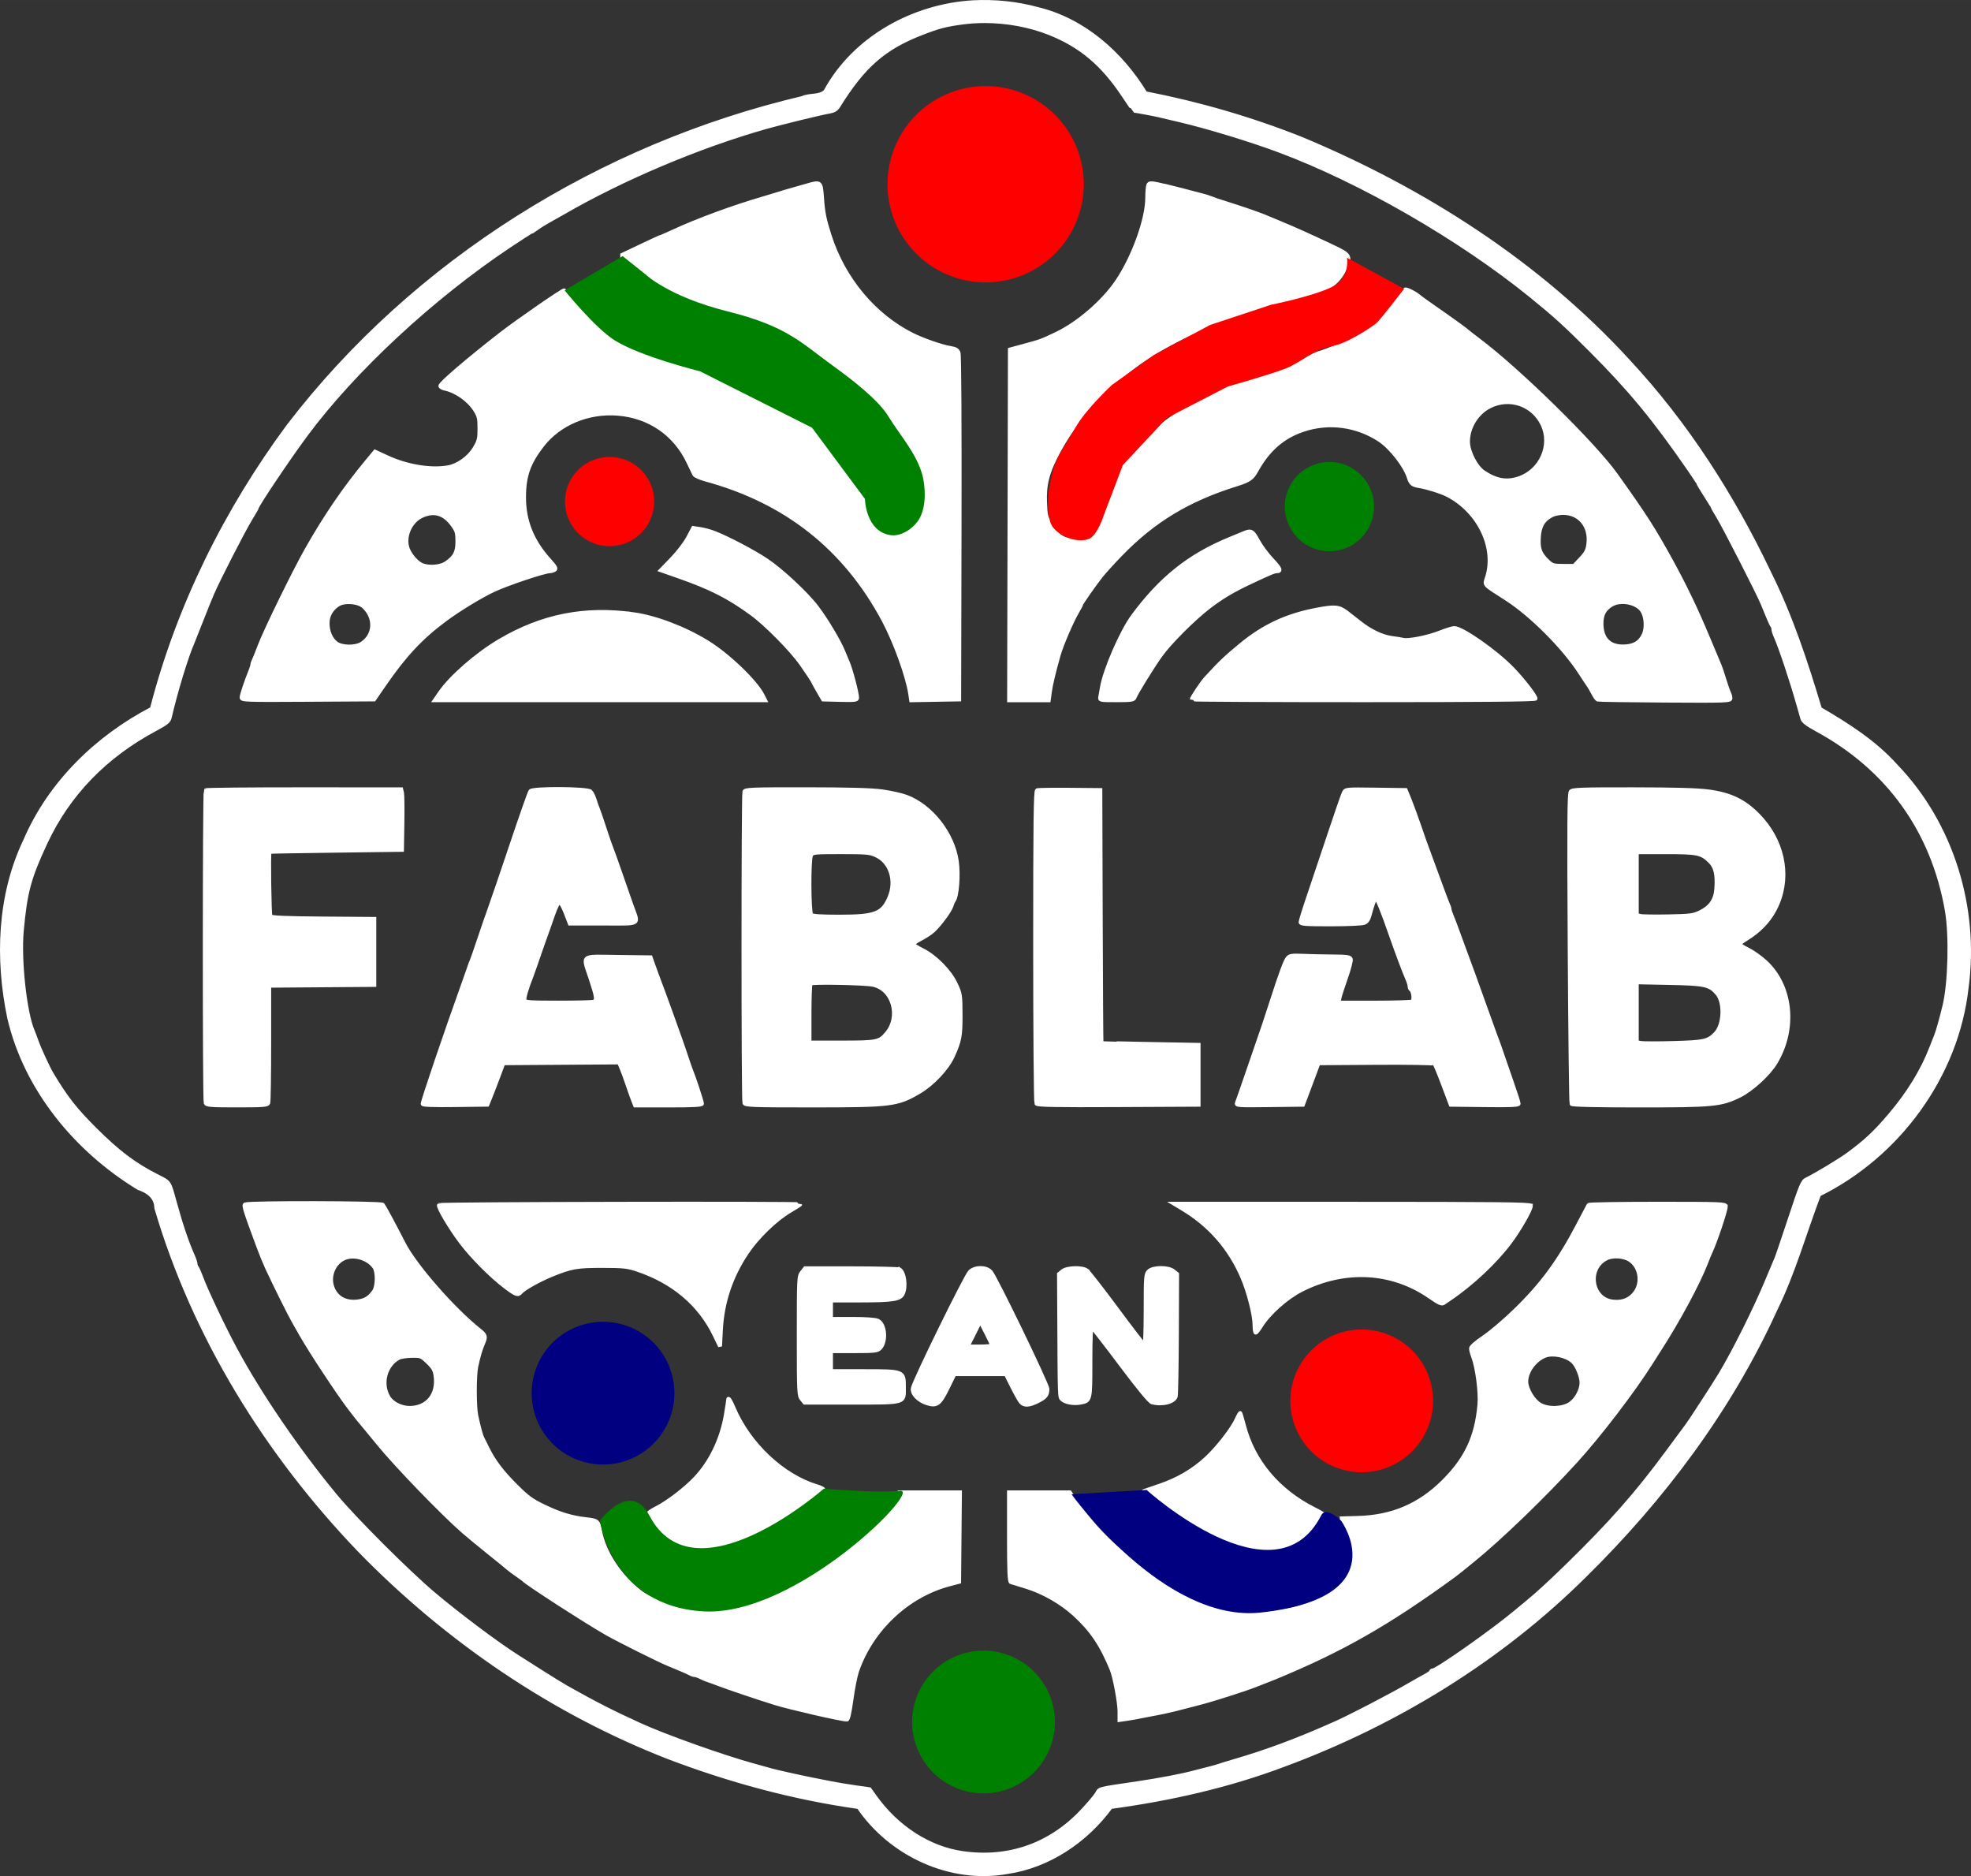
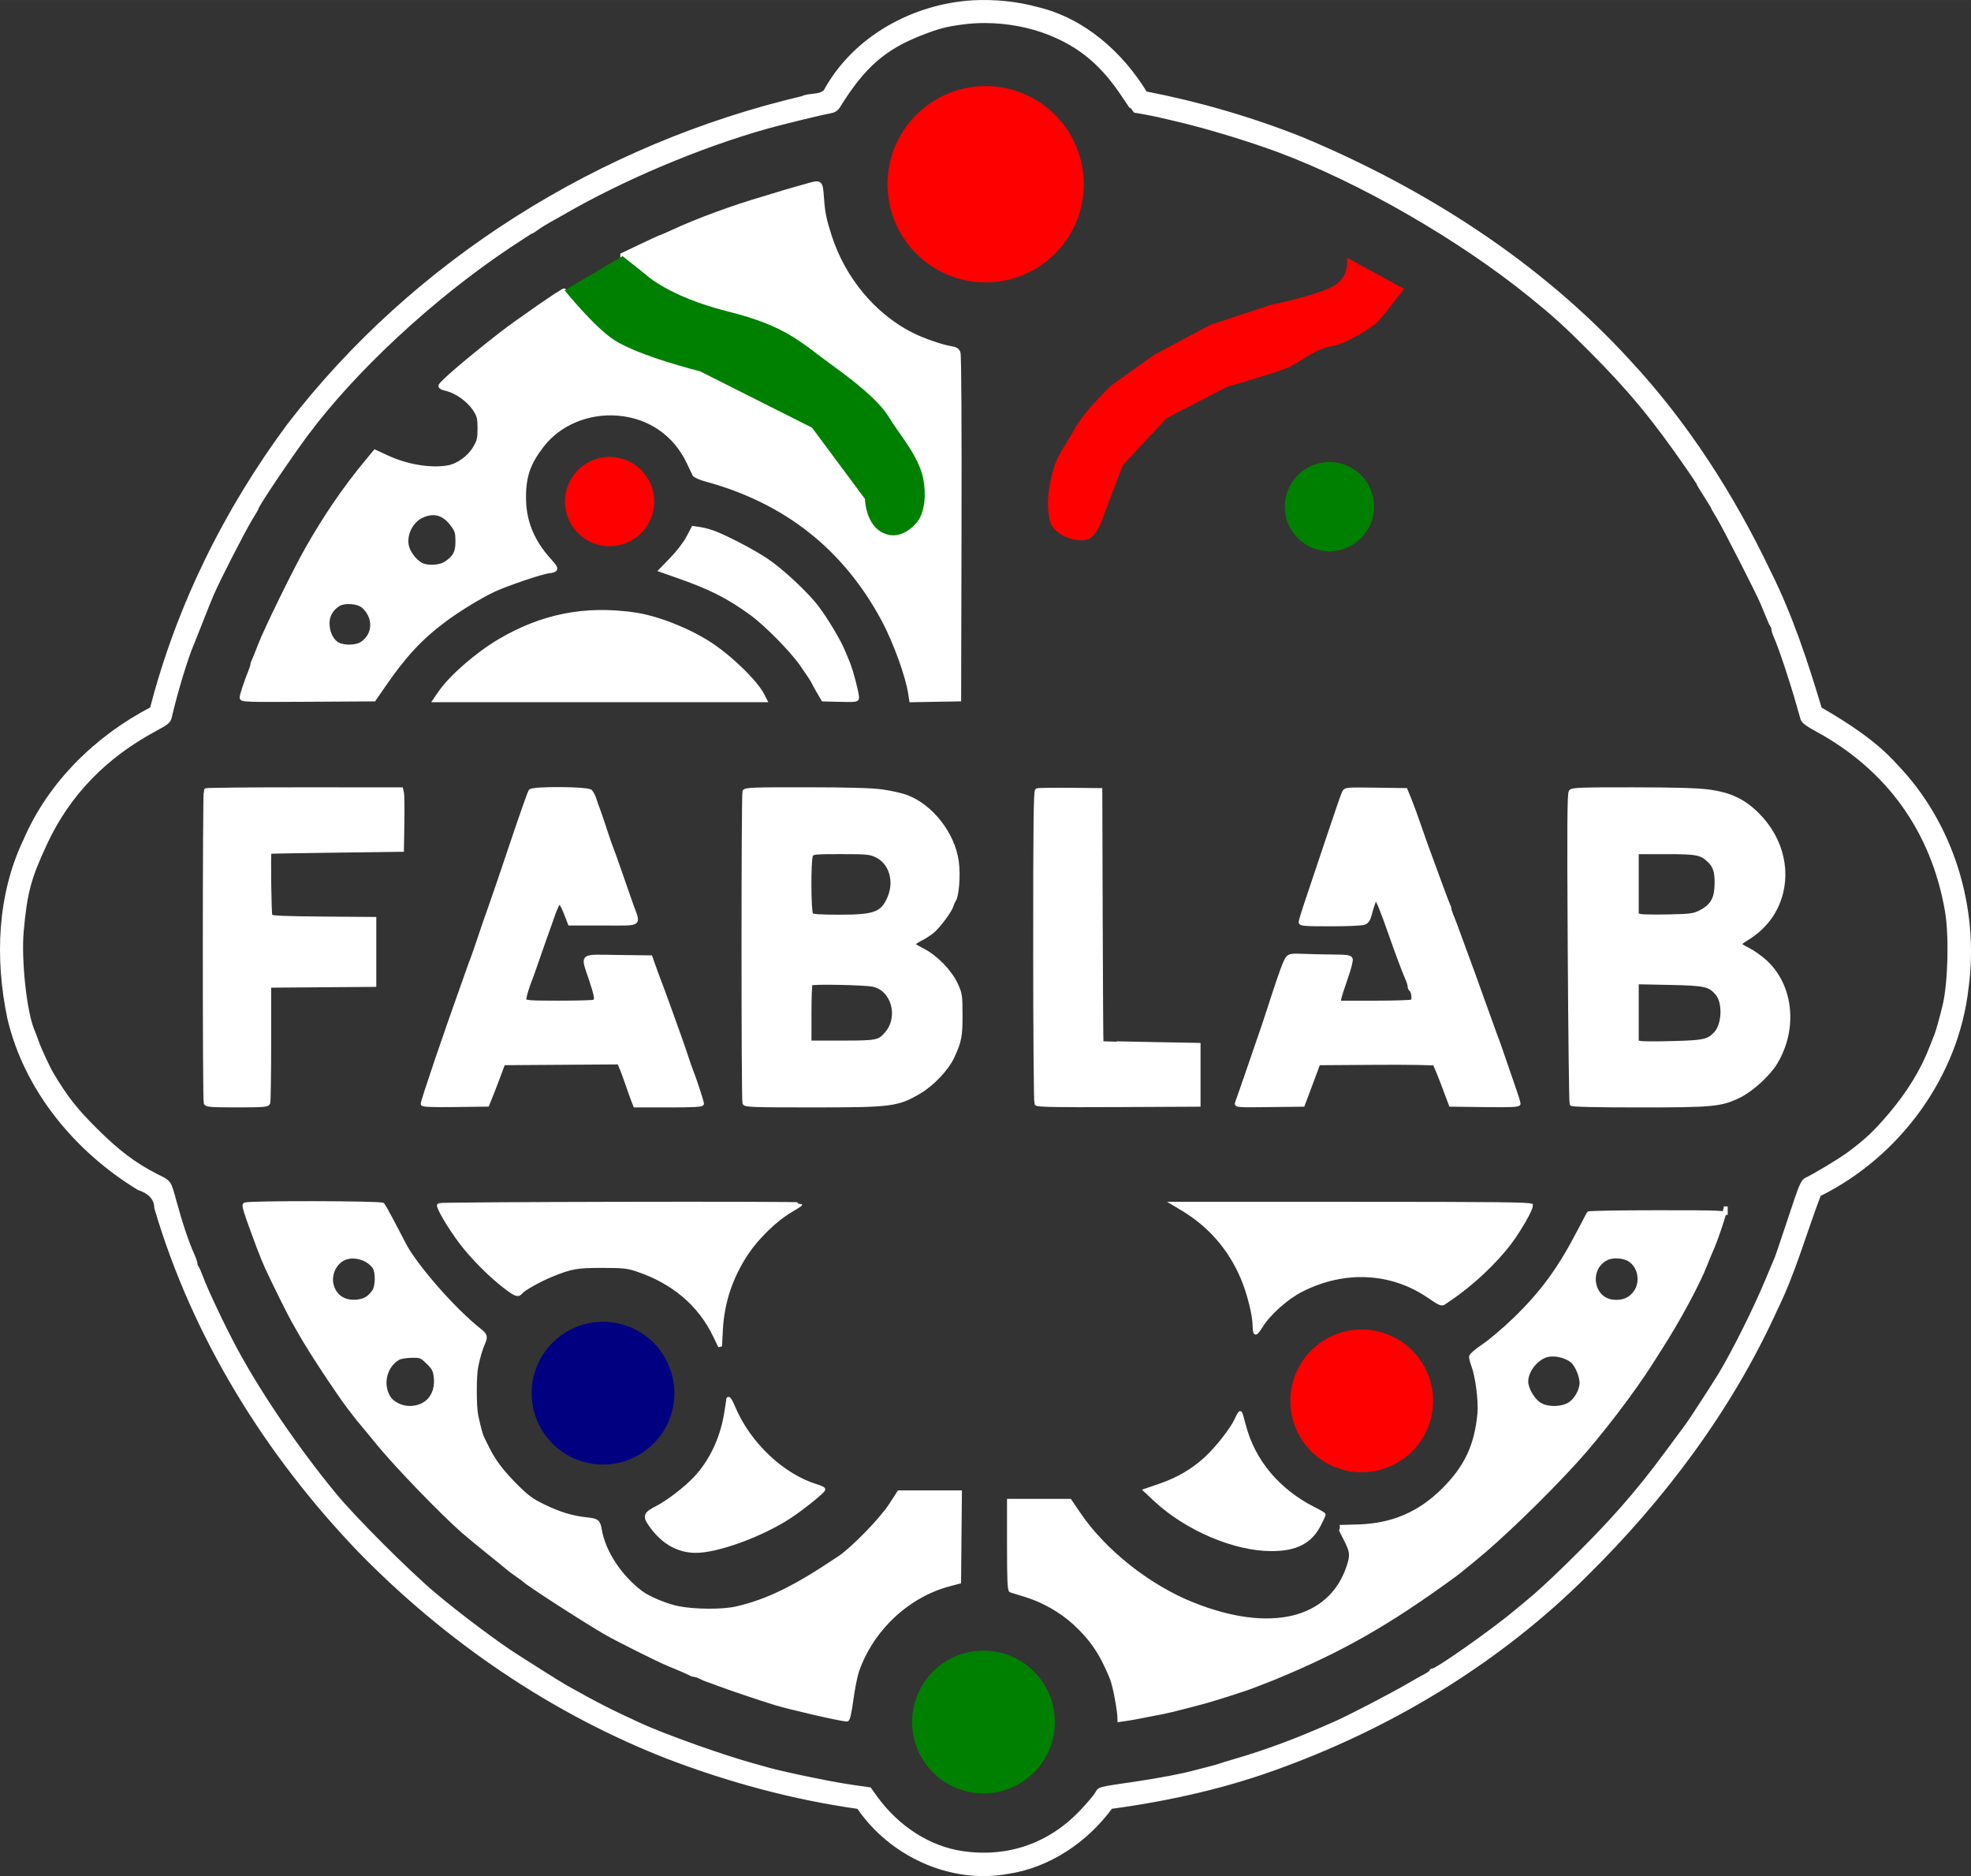
<svg xmlns="http://www.w3.org/2000/svg" xmlns:ns1="http://sodipodi.sourceforge.net/DTD/sodipodi-0.dtd" xmlns:ns2="http://www.inkscape.org/namespaces/inkscape" width="90mm" height="85.649mm" viewBox="-765.185 -181.56 90 85.648" version="1.1" id="svg36" ns1:docname="BORDADO.svg" ns2:version="1.4 (86a8ad7, 2024-10-11)" ns2:export-filename="D:\BORDADO.pes" ns2:export-xdpi="96" ns2:export-ydpi="96">
  <rect x="-765.185" y="-181.56" width="90" height="85.648" fill="#333333" stroke="none" />
  <defs id="defs36" />
  <ns1:namedview id="namedview36" pagecolor="#000000" bordercolor="#000000" borderopacity="0.25" ns2:showpageshadow="2" ns2:pageopacity="0.0" ns2:pagecheckerboard="0" ns2:deskcolor="#d1d1d1" ns2:document-units="mm" ns2:zoom="1.089784" ns2:cx="124.33657" ns2:cy="131.67747" ns2:window-width="1920" ns2:window-height="1051" ns2:window-x="-9" ns2:window-y="-9" ns2:window-maximized="1" ns2:current-layer="layer4" />
  <g ns2:groupmode="layer" id="layer2" ns2:label="BLANCO" transform="translate(-17.052,-16.176)">
    <path id="path1" style="fill:#ffffff;stroke:#ffffff;stroke-width:0.179;stroke-dasharray:none;stroke-opacity:0.996" d="M -703.703 -165.282 C -706.424 -165.12 -709.112 -163.654 -710.436 -161.222 C -710.684 -160.946 -711.163 -161.07 -711.493 -160.909 C -720.69 -158.744 -729.189 -153.461 -734.956 -145.947 C -737.817 -142.083 -739.997 -137.69 -741.198 -133.028 C -743.703 -131.722 -745.842 -129.648 -746.971 -127.033 C -748.178 -124.521 -748.275 -121.614 -747.713 -118.922 C -746.952 -115.645 -744.641 -112.871 -741.803 -111.144 C -741.371 -111.001 -741.003 -110.733 -740.996 -110.236 C -739.262 -104.351 -735.933 -98.996 -731.696 -94.586 C -727.725 -90.519 -722.924 -87.233 -717.621 -85.167 C -714.816 -84.098 -711.901 -83.307 -708.928 -82.889 C -707.462 -80.729 -704.737 -79.456 -702.141 -79.921 C -700.241 -80.199 -698.536 -81.357 -697.412 -82.892 C -694.705 -83.258 -692.029 -83.86 -689.47 -84.828 C -684.37 -86.721 -679.616 -89.631 -675.75 -93.476 C -672.199 -96.973 -669.143 -101.037 -667.073 -105.586 C -666.239 -107.276 -665.738 -109.096 -665.071 -110.852 C -661.452 -112.638 -658.781 -116.267 -658.332 -120.299 C -657.841 -123.93 -659.009 -127.765 -661.561 -130.416 C -662.536 -131.504 -663.782 -132.296 -665.031 -133.022 C -665.661 -135.127 -666.36 -137.258 -667.35 -139.241 C -669.013 -142.732 -671.119 -146.026 -673.756 -148.865 C -677.862 -153.36 -683.111 -156.712 -688.705 -159.046 C -691.008 -159.962 -693.399 -160.654 -695.832 -161.127 C -696.941 -162.941 -698.647 -164.463 -700.75 -164.971 C -701.71 -165.234 -702.71 -165.333 -703.703 -165.282 z M -703.17 -164.422 C -702.156 -164.422 -701.107 -164.23 -700.207 -163.87 C -698.78 -163.299 -697.788 -162.465 -696.837 -161.037 C -696.579 -160.649 -696.36 -160.331 -696.352 -160.331 C -696.291 -160.331 -695.451 -160.175 -695.226 -160.122 C -695.072 -160.086 -694.662 -159.989 -694.315 -159.908 C -692.993 -159.597 -691.077 -159.015 -689.741 -158.518 C -686.009 -157.129 -681.473 -154.517 -678.232 -151.89 C -677.13 -150.997 -676.656 -150.567 -675.494 -149.403 C -673.694 -147.599 -672.604 -146.281 -671.016 -143.983 C -670.782 -143.644 -670.591 -143.353 -670.591 -143.335 C -670.591 -143.317 -670.449 -143.081 -670.276 -142.81 C -670.102 -142.54 -669.96 -142.306 -669.96 -142.291 C -669.96 -142.276 -669.829 -142.048 -669.668 -141.784 C -669.382 -141.314 -667.852 -138.319 -667.651 -137.834 C -667.595 -137.699 -667.481 -137.423 -667.398 -137.22 C -667.315 -137.016 -667.227 -136.83 -667.202 -136.805 C -667.177 -136.78 -667.157 -136.715 -667.157 -136.659 C -667.157 -136.604 -667.112 -136.459 -667.057 -136.338 C -666.829 -135.83 -666.327 -134.324 -666.002 -133.174 C -665.937 -132.943 -665.86 -132.674 -665.832 -132.578 C -665.794 -132.451 -665.61 -132.311 -665.161 -132.067 C -661.912 -130.301 -659.871 -127.46 -659.236 -123.818 C -659.038 -122.684 -659.093 -120.501 -659.345 -119.46 C -659.487 -118.872 -659.655 -118.279 -659.727 -118.106 C -659.759 -118.028 -659.859 -117.776 -659.948 -117.545 C -660.346 -116.512 -660.979 -115.479 -661.821 -114.487 C -662.505 -113.682 -662.904 -113.307 -663.724 -112.698 C -664.097 -112.421 -665.236 -111.734 -665.64 -111.543 C -665.823 -111.456 -665.886 -111.307 -666.395 -109.765 C -666.701 -108.84 -666.979 -108.02 -667.014 -107.943 C -667.049 -107.866 -667.234 -107.425 -667.426 -106.963 C -667.965 -105.659 -668.929 -103.724 -669.575 -102.646 C -669.835 -102.212 -670.981 -100.447 -671.096 -100.305 C -671.127 -100.266 -671.533 -99.718 -671.998 -99.086 C -673.406 -97.176 -674.583 -95.843 -676.583 -93.891 C -677.359 -93.135 -677.946 -92.596 -678.378 -92.245 C -678.473 -92.167 -678.722 -91.96 -678.933 -91.784 C -679.981 -90.908 -682.514 -89.126 -682.711 -89.126 C -682.752 -89.126 -682.786 -89.101 -682.786 -89.072 C -682.786 -89.042 -682.904 -88.955 -683.049 -88.879 C -683.193 -88.803 -683.532 -88.612 -683.802 -88.455 C -684.575 -88.003 -686.466 -87.02 -687.131 -86.724 C -688.883 -85.943 -690.242 -85.435 -691.756 -84.993 C -692.045 -84.909 -692.361 -84.812 -692.457 -84.777 C -692.554 -84.742 -692.758 -84.684 -692.913 -84.648 C -693.067 -84.612 -693.382 -84.531 -693.613 -84.468 C -694.136 -84.325 -695.194 -84.123 -696.207 -83.973 C -698.062 -83.698 -697.904 -83.739 -698.048 -83.496 C -698.121 -83.374 -698.425 -83.014 -698.724 -82.697 C -700.181 -81.151 -702.088 -80.484 -704.186 -80.788 C -705.712 -81.008 -707.167 -81.943 -708.175 -83.347 L -708.429 -83.701 L -709.081 -83.793 C -709.44 -83.844 -709.954 -83.93 -710.224 -83.984 C -710.494 -84.038 -710.872 -84.113 -711.065 -84.151 C -711.672 -84.271 -712.738 -84.51 -712.957 -84.575 C -713.073 -84.609 -713.42 -84.706 -713.728 -84.79 C -715.094 -85.161 -717.783 -86.119 -718.914 -86.637 C -720.231 -87.24 -720.908 -87.585 -722.278 -88.354 C -722.432 -88.44 -722.962 -88.768 -723.456 -89.081 C -723.949 -89.395 -724.428 -89.699 -724.52 -89.757 C -725.404 -90.313 -727.232 -91.684 -728.341 -92.622 C -729.542 -93.639 -731.969 -96.066 -732.835 -97.116 C -734.571 -99.22 -736.288 -101.738 -737.401 -103.809 C -737.947 -104.826 -738.744 -106.51 -738.959 -107.103 C -739.029 -107.295 -739.113 -107.483 -739.145 -107.52 C -739.177 -107.556 -739.203 -107.629 -739.203 -107.681 C -739.203 -107.733 -739.262 -107.908 -739.334 -108.07 C -739.602 -108.675 -739.862 -109.441 -740.145 -110.467 C -740.423 -111.474 -740.365 -111.388 -740.985 -111.703 C -742.001 -112.219 -742.762 -112.795 -743.798 -113.829 C -744.708 -114.737 -745.128 -115.274 -745.772 -116.354 C -745.941 -116.637 -746.333 -117.485 -746.453 -117.825 C -746.521 -118.018 -746.604 -118.239 -746.638 -118.316 C -746.995 -119.129 -747.26 -121.545 -747.139 -122.878 C -746.977 -124.659 -746.806 -125.297 -746.06 -126.898 C -745.02 -129.131 -743.337 -130.871 -741.027 -132.103 C -740.541 -132.362 -740.424 -132.457 -740.385 -132.622 C -740.103 -133.835 -739.619 -135.425 -739.342 -136.047 C -739.308 -136.124 -739.133 -136.566 -738.953 -137.028 C -738.773 -137.491 -738.544 -138.059 -738.444 -138.29 C -738.16 -138.948 -737.014 -141.182 -736.691 -141.708 C -736.531 -141.969 -736.4 -142.196 -736.4 -142.214 C -736.4 -142.325 -734.938 -144.5 -734.162 -145.544 C -731.964 -148.501 -728.414 -151.797 -724.891 -154.152 C -724.362 -154.505 -723.91 -154.795 -723.887 -154.795 C -723.864 -154.795 -723.745 -154.87 -723.622 -154.961 C -723.5 -155.053 -723.242 -155.214 -723.049 -155.319 C -722.856 -155.425 -722.573 -155.585 -722.418 -155.674 C -719.708 -157.243 -716.214 -158.718 -713.167 -159.582 C -712.444 -159.786 -710.631 -160.228 -710.24 -160.294 C -710.059 -160.324 -709.941 -160.397 -709.859 -160.527 C -708.707 -162.386 -707.764 -163.208 -706.018 -163.881 C -705.253 -164.175 -704.95 -164.254 -704.168 -164.358 C -703.844 -164.401 -703.509 -164.422 -703.17 -164.422 z " />
    <path id="path31" style="fill:#ffffff;stroke:#ffffff;stroke-width:0.179;stroke-dasharray:none;stroke-opacity:0.996" d="m -673.394,-119.173 v 1.367 l 0.189,0.036 c 0.104,0.02 0.774,0.021 1.489,9.9e-4 1.399,-0.038 1.584,-0.079 1.922,-0.432 0.378,-0.394 0.42,-1.413 0.076,-1.823 -0.342,-0.406 -0.552,-0.453 -2.187,-0.486 l -1.489,-0.03 z m 0,-5.872 v 1.435 l 0.165,0.041 c 0.091,0.023 0.666,0.031 1.279,0.019 1.002,-0.02 1.148,-0.039 1.449,-0.187 0.479,-0.236 0.701,-0.557 0.738,-1.066 0.048,-0.658 -0.032,-1.006 -0.288,-1.257 -0.39,-0.384 -0.562,-0.42 -2.02,-0.42 h -1.323 z m 3.279,-4.208 c 0.989,0.132 1.613,0.43 2.25,1.073 1.117,1.128 1.467,2.703 0.899,4.047 -0.288,0.682 -0.767,1.216 -1.47,1.64 -0.145,0.087 -0.263,0.184 -0.263,0.215 0,0.031 0.175,0.142 0.389,0.246 0.214,0.105 0.571,0.359 0.795,0.566 1.193,1.104 1.386,3.06 0.454,4.6 -0.32,0.529 -1.095,1.236 -1.653,1.508 -0.835,0.407 -1.185,0.441 -4.568,0.441 -1.977,0 -3.063,-0.025 -3.091,-0.071 -0.024,-0.039 -0.062,-3.239 -0.085,-7.11 -0.034,-5.671 -0.024,-7.061 0.048,-7.148 0.078,-0.094 0.443,-0.108 2.832,-0.106 1.921,0.002 2.958,0.031 3.464,0.099 z m -41.002,8.771 c -0.029,0.029 -0.052,0.646 -0.052,1.372 v 1.32 h 1.475 c 1.615,0 1.717,-0.021 2.053,-0.42 0.649,-0.771 0.284,-2.04 -0.639,-2.219 -0.413,-0.08 -2.766,-0.124 -2.837,-0.053 z m 0.02,-5.863 c -0.107,0.199 -0.096,2.616 0.011,2.724 0.059,0.059 0.443,0.084 1.277,0.084 1.631,0 1.97,-0.128 2.285,-0.861 0.33,-0.767 0.069,-1.622 -0.591,-1.932 -0.292,-0.137 -0.437,-0.151 -1.615,-0.151 -1.208,0 -1.3,0.009 -1.367,0.136 z m 3.256,-2.909 c 0.385,0.052 0.882,0.164 1.103,0.248 1.135,0.43 2.118,1.69 2.295,2.943 0.088,0.621 0.013,1.592 -0.139,1.791 -0.029,0.039 -0.077,0.149 -0.105,0.245 -0.064,0.216 -0.538,0.859 -0.833,1.13 -0.12,0.11 -0.384,0.283 -0.586,0.384 -0.202,0.101 -0.349,0.212 -0.328,0.247 0.022,0.035 0.222,0.156 0.444,0.268 0.578,0.292 1.232,0.961 1.499,1.534 0.209,0.447 0.217,0.504 0.22,1.412 0.003,0.963 -0.041,1.196 -0.36,1.892 -0.259,0.564 -0.918,1.264 -1.529,1.623 -0.999,0.586 -1.26,0.619 -4.903,0.619 -2.704,0 -3.041,-0.012 -3.079,-0.111 -0.056,-0.145 -0.056,-14.071 0,-14.216 0.038,-0.099 0.351,-0.111 2.821,-0.109 1.944,0.002 2.989,0.031 3.479,0.098 z m 24.085,0.405 c 0.104,0.259 0.304,0.806 0.444,1.216 0.14,0.41 0.282,0.814 0.316,0.897 0.034,0.083 0.255,0.687 0.492,1.342 0.237,0.655 0.46,1.246 0.495,1.313 0.035,0.067 0.064,0.157 0.064,0.2 0,0.043 0.043,0.177 0.097,0.299 0.053,0.121 0.245,0.631 0.425,1.132 0.181,0.501 0.371,1.021 0.424,1.156 0.053,0.135 0.196,0.529 0.318,0.876 0.122,0.347 0.264,0.741 0.315,0.876 0.051,0.135 0.194,0.529 0.316,0.876 0.122,0.347 0.249,0.694 0.281,0.771 0.032,0.077 0.138,0.377 0.235,0.666 0.097,0.289 0.304,0.888 0.46,1.332 0.156,0.443 0.284,0.846 0.284,0.895 0,0.07 -0.334,0.085 -1.549,0.07 l -1.549,-0.019 -0.339,-0.903 c -0.187,-0.497 -0.367,-0.931 -0.401,-0.965 -0.034,-0.034 -1.241,-0.053 -2.682,-0.043 l -2.621,0.018 -0.169,0.456 c -0.093,0.251 -0.252,0.676 -0.354,0.946 l -0.185,0.491 -1.532,0.019 c -1.443,0.018 -1.529,0.012 -1.479,-0.105 0.029,-0.068 0.312,-0.881 0.629,-1.806 0.317,-0.925 0.593,-1.729 0.614,-1.787 0.021,-0.058 0.165,-0.499 0.321,-0.981 0.449,-1.39 0.645,-1.919 0.76,-2.046 0.088,-0.098 0.208,-0.115 0.677,-0.094 0.314,0.014 0.926,0.028 1.361,0.031 0.662,0.005 0.798,0.025 0.834,0.121 0.024,0.063 -0.075,0.449 -0.221,0.859 -0.146,0.409 -0.28,0.831 -0.299,0.937 l -0.034,0.193 1.637,-9.9e-4 c 0.901,-5.6e-4 1.677,-0.026 1.726,-0.057 0.095,-0.061 0.048,-0.475 -0.062,-0.543 -0.034,-0.021 -0.061,-0.086 -0.061,-0.146 0,-0.059 -0.045,-0.207 -0.099,-0.329 -0.134,-0.3 -0.476,-1.208 -0.742,-1.973 -0.394,-1.133 -0.631,-1.717 -0.698,-1.717 -0.051,0 -0.166,0.307 -0.283,0.756 -0.057,0.218 -0.127,0.319 -0.255,0.368 -0.097,0.037 -0.789,0.067 -1.538,0.067 -1.156,0 -1.362,-0.016 -1.362,-0.104 0,-0.057 0.175,-0.617 0.389,-1.244 0.214,-0.627 0.64,-1.897 0.947,-2.822 0.307,-0.925 0.595,-1.754 0.64,-1.841 0.082,-0.158 0.089,-0.159 1.452,-0.14 l 1.37,0.019 z m -14.115,5.294 c 0.01,3.17 0.026,5.77 0.035,5.777 0.009,0.007 1.011,0.031 2.225,0.053 l 2.208,0.04 v 1.367 1.367 l -3.675,0.018 c -2.893,0.014 -3.687,-6.3e-4 -3.731,-0.07 -0.031,-0.049 -0.057,-3.279 -0.057,-7.178 -8.6e-4,-5.607 0.017,-7.098 0.086,-7.126 0.048,-0.02 0.718,-0.03 1.489,-0.023 l 1.402,0.013 z m -23.297,-5.695 c 0.058,0.058 0.141,0.223 0.185,0.368 0.044,0.145 0.108,0.327 0.142,0.404 0.034,0.077 0.174,0.487 0.312,0.911 0.138,0.424 0.28,0.834 0.315,0.911 0.035,0.077 0.21,0.566 0.389,1.086 0.179,0.52 0.416,1.198 0.526,1.507 0.335,0.937 0.481,0.841 -1.286,0.841 h -1.53 l -0.189,-0.491 c -0.104,-0.27 -0.23,-0.491 -0.281,-0.491 -0.052,0 -0.175,0.242 -0.285,0.561 -0.106,0.308 -0.211,0.608 -0.234,0.666 -0.053,0.134 -0.451,1.269 -0.591,1.682 -0.059,0.173 -0.132,0.378 -0.162,0.456 -0.224,0.562 -0.36,1.03 -0.325,1.12 0.035,0.091 0.264,0.107 1.544,0.107 0.827,0 1.553,-0.019 1.614,-0.043 0.16,-0.061 0.14,-0.209 -0.134,-1.039 -0.375,-1.132 -0.505,-1.027 1.244,-1.005 l 1.489,0.019 0.111,0.315 c 0.061,0.173 0.135,0.378 0.164,0.456 0.029,0.077 0.093,0.251 0.144,0.385 0.05,0.135 0.139,0.371 0.197,0.526 0.058,0.154 0.201,0.548 0.318,0.876 0.117,0.328 0.292,0.816 0.389,1.086 0.097,0.27 0.244,0.696 0.325,0.946 0.082,0.251 0.176,0.519 0.209,0.596 0.116,0.27 0.49,1.409 0.49,1.493 0,0.063 -0.384,0.084 -1.526,0.084 h -1.526 l -0.09,-0.228 c -0.05,-0.125 -0.165,-0.449 -0.256,-0.718 -0.091,-0.27 -0.216,-0.609 -0.277,-0.754 l -0.112,-0.264 -2.642,0.018 -2.642,0.018 -0.236,0.631 c -0.13,0.347 -0.294,0.773 -0.365,0.946 l -0.129,0.315 -1.477,0.019 c -0.984,0.013 -1.477,-0.005 -1.477,-0.054 0,-0.134 1.073,-3.295 1.867,-5.502 0.097,-0.27 0.208,-0.585 0.247,-0.701 0.039,-0.116 0.097,-0.273 0.131,-0.35 0.034,-0.077 0.187,-0.519 0.341,-0.981 0.154,-0.463 0.378,-1.109 0.497,-1.437 0.119,-0.328 0.566,-1.636 0.992,-2.908 0.426,-1.272 0.807,-2.352 0.846,-2.4 0.113,-0.139 2.601,-0.123 2.742,0.017 z m -8.608,0.056 c 0.021,0.085 0.029,0.706 0.018,1.381 l -0.02,1.226 -3.014,0.039 c -1.657,0.021 -3.022,0.045 -3.031,0.053 -0.046,0.036 -0.008,2.863 0.04,2.938 0.042,0.065 0.631,0.091 2.399,0.105 l 2.344,0.018 v 1.507 1.507 l -2.4,0.018 -2.4,0.018 v 2.622 c 0,1.442 -0.019,2.671 -0.043,2.732 -0.037,0.096 -0.229,0.111 -1.429,0.111 -1.2,0 -1.392,-0.015 -1.429,-0.111 -0.058,-0.15 -0.054,-14.221 0.003,-14.279 0.025,-0.025 2.043,-0.045 4.485,-0.043 l 4.439,0.002 z" />
-     <path id="path36" style="fill:#ffffff;stroke:#ffffff;stroke-width:0.179;stroke-dasharray:none;stroke-opacity:0.996" d="m -703.662,-104.489 -0.29,0.576 h 0.561 c 0.309,0 0.56,-0.024 0.558,-0.053 -0.002,-0.029 -0.124,-0.288 -0.272,-0.576 l -0.268,-0.524 z m 0.767,-2.833 c 0.201,0.209 2.589,5.141 2.589,5.347 0,0.272 -0.082,0.378 -0.427,0.553 -0.401,0.203 -0.632,0.218 -0.781,0.049 -0.06,-0.067 -0.238,-0.383 -0.397,-0.701 l -0.289,-0.578 h -1.176 -1.176 l -0.306,0.625 c -0.362,0.738 -0.494,0.84 -0.925,0.711 -0.408,-0.122 -0.718,-0.443 -0.668,-0.691 0.072,-0.355 2.431,-5.162 2.612,-5.324 0.25,-0.222 0.726,-0.219 0.944,0.007 z m 4.382,-0.065 c 0.078,0.055 0.693,0.843 1.365,1.75 0.672,0.908 1.246,1.651 1.275,1.652 0.029,9.9e-4 0.053,-0.724 0.053,-1.61 0,-1.518 0.008,-1.62 0.14,-1.752 0.195,-0.195 0.893,-0.199 1.131,-0.006 l 0.165,0.134 -0.01,2.706 c -0.006,1.488 -0.029,2.781 -0.052,2.873 -0.065,0.259 -0.617,0.4 -1.083,0.275 -0.109,-0.029 -0.584,-0.604 -1.415,-1.71 -0.688,-0.916 -1.285,-1.686 -1.325,-1.711 -0.051,-0.031 -0.074,0.455 -0.074,1.565 0,1.785 -7e-5,1.786 -0.458,1.871 -0.307,0.058 -0.697,-0.014 -0.837,-0.153 -0.114,-0.114 -0.109,0.035 -0.13,-3.977 l -0.009,-1.742 0.164,-0.133 c 0.202,-0.164 0.885,-0.184 1.101,-0.033 z m -8.543,-0.045 c 0.214,0.136 0.301,0.769 0.151,1.098 -0.122,0.267 -0.431,0.318 -1.934,0.319 l -1.349,3.9e-4 v 0.421 0.42 h 0.978 c 0.594,0 1.048,0.032 1.157,0.082 0.337,0.153 0.4,0.958 0.098,1.26 -0.116,0.116 -0.25,0.131 -1.182,0.131 h -1.051 v 0.456 0.456 h 1.499 c 1.829,0 1.83,4.1e-4 1.83,0.727 0,0.746 0.123,0.71 -2.392,0.71 h -2.141 l -0.134,-0.165 c -0.127,-0.157 -0.134,-0.312 -0.134,-2.882 0,-2.642 0.004,-2.721 0.145,-2.901 l 0.145,-0.185 2.115,0.001 c 1.163,5.5e-4 2.152,0.025 2.198,0.054 z" />
-     <path id="path35" style="fill:#ffffff;stroke:#ffffff;stroke-width:0.179;stroke-dasharray:none;stroke-opacity:0.996" ns2:label="path35" d="m -677.589,-103.487 c -0.467,0.187 -0.851,0.716 -0.851,1.172 0,0.349 0.32,0.883 0.636,1.061 0.38,0.214 1.042,0.187 1.383,-0.056 0.278,-0.198 0.504,-0.622 0.504,-0.947 0,-0.296 -0.211,-0.804 -0.407,-0.979 -0.304,-0.272 -0.912,-0.393 -1.265,-0.251 z m 2.795,-4.442 c -0.887,0.461 -0.674,1.855 0.301,1.965 0.455,0.051 0.792,-0.085 1.033,-0.419 0.336,-0.464 0.216,-1.177 -0.249,-1.482 -0.282,-0.185 -0.795,-0.215 -1.086,-0.064 z m -16.536,7.632 c 0.425,1.629 1.561,2.979 3.201,3.805 0.241,0.121 0.438,0.237 0.438,0.257 0,0.02 -0.091,0.216 -0.203,0.437 -0.405,0.798 -1.05,1.135 -2.18,1.136 -1.687,0.002 -3.882,-0.934 -5.298,-2.259 l -0.448,-0.419 0.661,-0.227 c 0.829,-0.285 1.522,-0.694 2.121,-1.251 0.523,-0.488 1.18,-1.336 1.381,-1.784 0.073,-0.164 0.145,-0.287 0.158,-0.273 0.013,0.013 0.09,0.274 0.169,0.579 z m 22,-10.011 c -10e-4,0.199 -0.485,1.64 -0.699,2.085 -0.037,0.077 -0.132,0.309 -0.211,0.515 -0.342,0.892 -1.285,2.642 -2.103,3.903 -0.058,0.089 -0.241,0.377 -0.407,0.64 -0.809,1.282 -2.346,3.291 -3.421,4.472 -1.439,1.581 -3.456,3.529 -4.682,4.521 -0.262,0.212 -0.533,0.433 -0.603,0.491 -0.07,0.058 -0.201,0.159 -0.29,0.224 -3.028,2.206 -5.137,3.406 -8.223,4.677 -0.077,0.032 -0.282,0.112 -0.456,0.179 -0.173,0.067 -0.393,0.152 -0.488,0.189 -0.402,0.158 -1.928,0.644 -2.354,0.75 -0.152,0.038 -0.529,0.136 -0.838,0.218 -0.308,0.082 -0.718,0.181 -0.911,0.219 -1.125,0.222 -1.431,0.279 -1.7,0.318 l -0.298,0.043 v -0.387 c 0,-0.41 -0.216,-1.571 -0.356,-1.914 -0.457,-1.12 -0.914,-1.799 -1.686,-2.507 -0.608,-0.557 -1.43,-1.028 -2.223,-1.272 -0.334,-0.103 -0.646,-0.199 -0.694,-0.214 -0.067,-0.021 -0.088,-0.495 -0.088,-2.062 v -2.035 h 1.389 1.389 l 0.409,0.602 c 1.163,1.712 3.19,3.317 5.208,4.123 3.519,1.406 6.256,0.76 7.093,-1.675 0.195,-0.567 0.179,-0.724 -0.133,-1.329 -0.151,-0.291 -0.269,-0.53 -0.263,-0.53 0.006,-2.1e-4 0.39,-0.011 0.852,-0.024 1.552,-0.043 2.798,-0.574 3.886,-1.654 1.05,-1.043 1.517,-2.035 1.651,-3.508 0.051,-0.564 -0.096,-1.7 -0.284,-2.192 -0.056,-0.145 -0.1,-0.319 -0.099,-0.385 9.9e-4,-0.072 0.234,-0.276 0.578,-0.506 0.317,-0.212 0.963,-0.761 1.436,-1.22 1.231,-1.195 2.016,-2.264 2.886,-3.931 0.241,-0.463 0.453,-0.865 0.471,-0.894 0.018,-0.029 1.433,-0.053 3.146,-0.053 2.92,0 3.115,0.008 3.114,0.123 z m -8.9,-0.032 c 0,0.178 -0.514,1.076 -0.95,1.662 -0.665,0.893 -1.755,1.916 -2.762,2.593 -0.086,0.058 -0.207,0.141 -0.269,0.184 -0.091,0.064 -0.212,0.01 -0.642,-0.288 -1.716,-1.191 -3.88,-1.306 -5.847,-0.31 -0.692,0.35 -1.501,1.073 -1.866,1.666 -0.096,0.157 -0.199,0.286 -0.228,0.287 -0.029,9.9e-4 -0.053,-0.144 -0.053,-0.322 0,-0.481 -0.263,-1.521 -0.559,-2.209 -0.568,-1.323 -1.481,-2.371 -2.709,-3.11 l -0.404,-0.243 h 8.143 c 6.601,0 8.143,0.017 8.143,0.09 z" />
+     <path id="path35" style="fill:#ffffff;stroke:#ffffff;stroke-width:0.179;stroke-dasharray:none;stroke-opacity:0.996" ns2:label="path35" d="m -677.589,-103.487 c -0.467,0.187 -0.851,0.716 -0.851,1.172 0,0.349 0.32,0.883 0.636,1.061 0.38,0.214 1.042,0.187 1.383,-0.056 0.278,-0.198 0.504,-0.622 0.504,-0.947 0,-0.296 -0.211,-0.804 -0.407,-0.979 -0.304,-0.272 -0.912,-0.393 -1.265,-0.251 z m 2.795,-4.442 c -0.887,0.461 -0.674,1.855 0.301,1.965 0.455,0.051 0.792,-0.085 1.033,-0.419 0.336,-0.464 0.216,-1.177 -0.249,-1.482 -0.282,-0.185 -0.795,-0.215 -1.086,-0.064 z m -16.536,7.632 c 0.425,1.629 1.561,2.979 3.201,3.805 0.241,0.121 0.438,0.237 0.438,0.257 0,0.02 -0.091,0.216 -0.203,0.437 -0.405,0.798 -1.05,1.135 -2.18,1.136 -1.687,0.002 -3.882,-0.934 -5.298,-2.259 l -0.448,-0.419 0.661,-0.227 c 0.829,-0.285 1.522,-0.694 2.121,-1.251 0.523,-0.488 1.18,-1.336 1.381,-1.784 0.073,-0.164 0.145,-0.287 0.158,-0.273 0.013,0.013 0.09,0.274 0.169,0.579 z m 22,-10.011 c -10e-4,0.199 -0.485,1.64 -0.699,2.085 -0.037,0.077 -0.132,0.309 -0.211,0.515 -0.342,0.892 -1.285,2.642 -2.103,3.903 -0.058,0.089 -0.241,0.377 -0.407,0.64 -0.809,1.282 -2.346,3.291 -3.421,4.472 -1.439,1.581 -3.456,3.529 -4.682,4.521 -0.262,0.212 -0.533,0.433 -0.603,0.491 -0.07,0.058 -0.201,0.159 -0.29,0.224 -3.028,2.206 -5.137,3.406 -8.223,4.677 -0.077,0.032 -0.282,0.112 -0.456,0.179 -0.173,0.067 -0.393,0.152 -0.488,0.189 -0.402,0.158 -1.928,0.644 -2.354,0.75 -0.152,0.038 -0.529,0.136 -0.838,0.218 -0.308,0.082 -0.718,0.181 -0.911,0.219 -1.125,0.222 -1.431,0.279 -1.7,0.318 l -0.298,0.043 c 0,-0.41 -0.216,-1.571 -0.356,-1.914 -0.457,-1.12 -0.914,-1.799 -1.686,-2.507 -0.608,-0.557 -1.43,-1.028 -2.223,-1.272 -0.334,-0.103 -0.646,-0.199 -0.694,-0.214 -0.067,-0.021 -0.088,-0.495 -0.088,-2.062 v -2.035 h 1.389 1.389 l 0.409,0.602 c 1.163,1.712 3.19,3.317 5.208,4.123 3.519,1.406 6.256,0.76 7.093,-1.675 0.195,-0.567 0.179,-0.724 -0.133,-1.329 -0.151,-0.291 -0.269,-0.53 -0.263,-0.53 0.006,-2.1e-4 0.39,-0.011 0.852,-0.024 1.552,-0.043 2.798,-0.574 3.886,-1.654 1.05,-1.043 1.517,-2.035 1.651,-3.508 0.051,-0.564 -0.096,-1.7 -0.284,-2.192 -0.056,-0.145 -0.1,-0.319 -0.099,-0.385 9.9e-4,-0.072 0.234,-0.276 0.578,-0.506 0.317,-0.212 0.963,-0.761 1.436,-1.22 1.231,-1.195 2.016,-2.264 2.886,-3.931 0.241,-0.463 0.453,-0.865 0.471,-0.894 0.018,-0.029 1.433,-0.053 3.146,-0.053 2.92,0 3.115,0.008 3.114,0.123 z m -8.9,-0.032 c 0,0.178 -0.514,1.076 -0.95,1.662 -0.665,0.893 -1.755,1.916 -2.762,2.593 -0.086,0.058 -0.207,0.141 -0.269,0.184 -0.091,0.064 -0.212,0.01 -0.642,-0.288 -1.716,-1.191 -3.88,-1.306 -5.847,-0.31 -0.692,0.35 -1.501,1.073 -1.866,1.666 -0.096,0.157 -0.199,0.286 -0.228,0.287 -0.029,9.9e-4 -0.053,-0.144 -0.053,-0.322 0,-0.481 -0.263,-1.521 -0.559,-2.209 -0.568,-1.323 -1.481,-2.371 -2.709,-3.11 l -0.404,-0.243 h 8.143 c 6.601,0 8.143,0.017 8.143,0.09 z" />
    <path id="path24" style="fill:#ffffff;stroke:#ffffff;stroke-width:0.179;stroke-dasharray:none;stroke-opacity:0.996" d="m -732.71,-137.775 c -0.302,0.205 -0.464,0.498 -0.465,0.837 -5.6e-4,0.385 0.142,0.723 0.386,0.915 0.256,0.201 0.889,0.211 1.181,0.019 0.591,-0.39 0.631,-1.175 0.086,-1.685 -0.253,-0.237 -0.897,-0.283 -1.187,-0.086 z m 3.842,-4.057 c -0.556,0.252 -0.862,1.006 -0.628,1.546 0.132,0.303 0.423,0.618 0.652,0.705 0.319,0.121 0.826,0.078 1.076,-0.092 0.407,-0.277 0.521,-0.496 0.521,-0.997 0,-0.39 -0.028,-0.488 -0.216,-0.746 -0.387,-0.534 -0.846,-0.67 -1.405,-0.416 z m 9.664,4.488 c 1.013,0.142 2.35,0.651 3.375,1.286 0.95,0.588 2.195,1.783 2.516,2.413 l 0.116,0.228 h -7.539 -7.539 l 0.228,-0.332 c 0.505,-0.734 1.695,-1.771 2.734,-2.382 1.935,-1.139 3.877,-1.524 6.11,-1.212 z m 3.7,-3.709 c 0.629,0.248 1.778,0.852 2.371,1.248 0.678,0.452 1.824,1.52 2.295,2.14 0.424,0.557 1.004,1.527 1.201,2.005 0.087,0.212 0.186,0.449 0.22,0.526 0.139,0.317 0.422,1.398 0.422,1.61 0,0.096 -0.105,0.109 -0.776,0.092 l -0.776,-0.02 -0.204,-0.35 c -0.112,-0.193 -0.225,-0.398 -0.251,-0.456 -0.04,-0.088 -0.188,-0.312 -0.53,-0.804 -0.448,-0.644 -1.619,-1.831 -2.283,-2.314 -1.068,-0.777 -1.865,-1.18 -3.391,-1.714 l -0.748,-0.262 0.503,-0.519 c 0.28,-0.288 0.608,-0.717 0.738,-0.964 l 0.235,-0.445 0.321,0.048 c 0.177,0.026 0.471,0.107 0.655,0.18 z m 4.907,-15.29 c 0.047,0.671 0.109,0.977 0.349,1.724 0.632,1.972 2.025,3.641 3.766,4.514 0.488,0.245 1.35,0.544 1.752,0.608 0.231,0.037 0.316,0.088 0.366,0.219 0.039,0.102 0.058,3.317 0.047,7.997 l -0.018,7.827 -1.096,0.019 -1.096,0.019 -0.045,-0.3 c -0.12,-0.799 -0.684,-2.359 -1.209,-3.345 -1.755,-3.291 -4.457,-5.432 -8.111,-6.426 -0.266,-0.072 -0.507,-0.179 -0.536,-0.236 -0.029,-0.058 -0.15,-0.31 -0.268,-0.56 -0.609,-1.288 -1.778,-2.095 -3.212,-2.214 -1.361,-0.114 -2.686,0.438 -3.464,1.442 -0.626,0.808 -0.832,1.399 -0.832,2.382 0,1.076 0.37,1.994 1.151,2.857 0.275,0.303 0.325,0.394 0.245,0.444 -0.055,0.035 -0.151,0.064 -0.215,0.064 -0.258,0.002 -1.976,0.579 -2.584,0.867 -0.611,0.29 -1.604,0.896 -2.223,1.359 -1.09,0.813 -1.833,1.61 -2.76,2.956 l -0.463,0.672 -3.024,0.018 c -2.847,0.017 -3.024,0.011 -3.024,-0.105 2.8e-4,-0.112 0.207,-0.732 0.41,-1.232 0.044,-0.109 0.08,-0.227 0.08,-0.264 0,-0.037 0.028,-0.121 0.061,-0.188 0.034,-0.067 0.164,-0.39 0.289,-0.717 0.264,-0.692 1.577,-3.375 2.127,-4.345 0.856,-1.512 1.74,-2.806 2.737,-4.009 l 0.389,-0.469 0.545,0.252 c 0.902,0.418 1.973,0.598 2.771,0.466 0.457,-0.075 0.97,-0.438 1.225,-0.863 0.204,-0.341 0.228,-0.438 0.228,-0.914 0,-0.467 -0.025,-0.572 -0.203,-0.852 -0.287,-0.452 -0.868,-0.861 -1.374,-0.966 -0.116,-0.024 -0.21,-0.08 -0.21,-0.124 0,-0.115 1.282,-1.211 2.768,-2.367 0.741,-0.576 2.796,-1.997 2.889,-1.997 0.021,0 0.295,0.313 0.608,0.695 0.313,0.383 0.734,0.841 0.937,1.019 0.342,0.301 1.26,0.803 1.664,0.911 0.096,0.026 0.238,0.073 0.315,0.104 0.077,0.032 0.802,0.272 1.612,0.535 0.809,0.262 1.519,0.5 1.577,0.527 0.058,0.028 0.452,0.184 0.876,0.348 1.41,0.545 2.965,1.477 3.995,2.396 1.404,1.252 2.066,2.231 2.208,3.263 0.082,0.594 0.191,0.837 0.491,1.09 0.639,0.537 1.539,0.283 1.962,-0.554 0.142,-0.281 0.175,-0.447 0.172,-0.872 -0.004,-0.661 -0.052,-0.852 -0.421,-1.651 -0.737,-1.596 -2.579,-3.628 -4.382,-4.834 -0.756,-0.506 -3.058,-1.647 -3.821,-1.894 -0.762,-0.247 -2.247,-0.62 -2.761,-0.694 -0.534,-0.077 -1.21,-0.256 -1.524,-0.403 -0.487,-0.229 -0.859,-0.802 -0.859,-1.324 v -0.281 l 0.874,-0.416 c 0.481,-0.229 0.891,-0.416 0.911,-0.416 0.02,0 0.234,-0.092 0.475,-0.204 1.138,-0.531 2.793,-1.142 4.188,-1.546 0.289,-0.084 0.604,-0.179 0.701,-0.212 0.096,-0.033 0.349,-0.108 0.561,-0.167 0.212,-0.06 0.543,-0.154 0.736,-0.21 0.617,-0.179 0.624,-0.173 0.677,0.58 z" />
    <path id="path33" style="fill:#ffffff;stroke:#ffffff;stroke-width:0.179;stroke-dasharray:none;stroke-opacity:0.996" d="m -729.934,-103.392 c -0.609,0.337 -0.826,1.176 -0.463,1.791 0.168,0.285 0.576,0.491 0.969,0.491 0.801,0 1.295,-0.598 1.187,-1.437 -0.038,-0.294 -0.095,-0.398 -0.354,-0.648 -0.299,-0.288 -0.323,-0.298 -0.745,-0.291 -0.24,0.004 -0.508,0.046 -0.594,0.094 z m -2.341,-4.597 c -0.541,0.133 -0.875,0.783 -0.691,1.341 0.17,0.514 0.621,0.763 1.216,0.671 0.308,-0.048 0.499,-0.173 0.697,-0.457 0.155,-0.222 0.163,-0.891 0.014,-1.104 -0.253,-0.361 -0.796,-0.559 -1.235,-0.451 z m 17.638,6.879 c 0.699,1.656 2.246,3.112 3.803,3.578 0.162,0.049 0.295,0.113 0.295,0.143 0,0.082 -0.915,0.821 -1.492,1.206 -1.293,0.862 -3.374,1.623 -4.376,1.601 -0.823,-0.019 -1.516,-0.442 -2.069,-1.265 -0.221,-0.329 -0.165,-0.444 0.338,-0.7 0.506,-0.257 1.303,-0.869 1.756,-1.348 0.704,-0.745 1.202,-1.781 1.392,-2.891 0.058,-0.342 0.106,-0.656 0.106,-0.697 0,-0.123 0.104,0.033 0.247,0.374 z m 3.047,-9.295 c 0,0.014 -0.206,0.146 -0.459,0.294 -0.662,0.387 -1.504,1.201 -1.981,1.914 -0.726,1.085 -1.118,2.254 -1.185,3.526 l -0.039,0.749 -0.232,-0.484 c -0.689,-1.438 -1.905,-2.468 -3.568,-3.021 -0.429,-0.143 -0.628,-0.163 -1.577,-0.164 -1.169,-9.3e-4 -1.415,0.043 -2.313,0.408 -0.564,0.23 -1.273,0.627 -1.407,0.789 -0.129,0.155 -0.223,0.123 -0.708,-0.245 -0.651,-0.493 -1.505,-1.351 -2.018,-2.027 -0.498,-0.657 -1.067,-1.615 -1.011,-1.705 0.034,-0.056 16.498,-0.089 16.498,-0.033 z m -19.062,0.02 c 0.046,0.049 0.566,1.016 0.954,1.777 0.514,1.006 2.274,3.018 3.465,3.96 0.269,0.213 0.29,0.286 0.165,0.575 -0.124,0.287 -0.21,0.577 -0.317,1.072 -0.088,0.407 -0.088,1.835 5e-5,2.243 0.12,0.557 0.217,0.913 0.283,1.036 0.035,0.066 0.133,0.262 0.217,0.436 0.29,0.595 0.66,1.087 1.292,1.719 0.539,0.539 0.732,0.681 1.299,0.954 0.727,0.35 1.272,0.515 1.942,0.587 0.49,0.053 0.544,0.095 0.611,0.489 0.172,1.005 0.905,2.126 1.87,2.857 0.343,0.26 1.171,0.604 1.709,0.71 0.762,0.15 2.041,0.156 2.662,0.011 1.438,-0.335 2.685,-0.948 4.708,-2.312 0.621,-0.419 1.906,-1.742 2.336,-2.405 l 0.374,-0.578 h 1.391 1.391 l -0.019,2.041 -0.019,2.041 -0.456,0.121 c -1.906,0.504 -3.548,2.051 -4.205,3.962 -0.073,0.211 -0.188,0.795 -0.256,1.296 -0.08,0.587 -0.153,0.911 -0.207,0.911 -0.247,0 -2.588,-0.536 -3.287,-0.752 -0.705,-0.218 -2.183,-0.717 -2.558,-0.862 -0.212,-0.082 -0.448,-0.168 -0.524,-0.191 -0.076,-0.023 -0.218,-0.083 -0.315,-0.134 -0.097,-0.051 -0.217,-0.093 -0.266,-0.093 -0.049,-2.1e-4 -0.143,-0.031 -0.21,-0.068 -0.118,-0.066 -0.499,-0.23 -0.994,-0.431 -0.405,-0.164 -2.249,-1.083 -2.807,-1.4 -0.898,-0.509 -3.649,-2.285 -3.785,-2.442 -0.019,-0.022 -0.164,-0.128 -0.321,-0.235 -0.157,-0.107 -0.347,-0.249 -0.42,-0.315 -0.074,-0.067 -0.45,-0.373 -0.835,-0.68 -0.385,-0.307 -0.92,-0.749 -1.189,-0.981 -0.926,-0.802 -3.103,-3.055 -3.894,-4.032 -0.172,-0.212 -0.407,-0.498 -0.523,-0.636 -0.399,-0.474 -0.494,-0.592 -0.81,-1.011 -0.535,-0.709 -1.754,-2.56 -2.177,-3.306 -0.084,-0.148 -0.242,-0.426 -0.352,-0.619 -0.192,-0.336 -0.824,-1.607 -1.203,-2.418 -0.099,-0.212 -0.28,-0.654 -0.401,-0.981 -0.611,-1.645 -0.691,-1.899 -0.607,-1.93 0.237,-0.088 6.203,-0.075 6.287,0.014 z" />
-     <path id="path27" style="fill:#ffffff;stroke:#ffffff;stroke-width:0.179;stroke-dasharray:none;stroke-opacity:0.996" d="m -674.553,-137.773 c -0.32,0.195 -0.453,0.445 -0.453,0.852 0,0.682 0.341,1.05 0.973,1.05 0.485,-3.4e-4 0.777,-0.163 0.951,-0.528 0.146,-0.308 0.115,-0.832 -0.067,-1.11 -0.248,-0.378 -0.989,-0.517 -1.404,-0.264 z m -2.73,-4.084 c -0.385,0.198 -0.555,0.492 -0.584,1.012 -0.03,0.527 0.053,0.747 0.407,1.084 0.202,0.193 0.262,0.21 0.712,0.21 h 0.491 l 0.302,-0.32 c 0.244,-0.258 0.311,-0.387 0.348,-0.666 0.108,-0.821 -0.39,-1.435 -1.161,-1.431 -0.168,9.1e-4 -0.399,0.05 -0.515,0.11 z m -2.823,-4.977 c -0.588,0.293 -0.996,0.953 -0.996,1.609 0,0.461 0.361,1.165 0.717,1.401 0.578,0.383 1.053,0.463 1.61,0.274 1.01,-0.344 1.524,-1.507 1.081,-2.449 -0.432,-0.919 -1.501,-1.289 -2.412,-0.836 z m -6.547,9.402 c 0.143,0.107 0.421,0.324 0.619,0.482 0.465,0.373 1.024,0.638 1.463,0.692 0.193,0.024 0.42,0.061 0.505,0.082 0.246,0.061 1.132,-0.115 1.687,-0.334 0.28,-0.111 0.572,-0.202 0.649,-0.202 0.364,0 1.918,1.089 2.666,1.868 0.488,0.508 1.047,1.231 1.047,1.353 0,0.05 -2.448,0.073 -7.849,0.073 -4.317,0 -7.849,-0.017 -7.849,-0.038 0,-0.07 0.468,-0.771 0.638,-0.955 0.702,-0.761 0.89,-0.94 1.606,-1.531 1.057,-0.872 2.111,-1.359 3.503,-1.617 0.79,-0.147 0.974,-0.129 1.317,0.128 z m -4.038,-3.263 c 0.127,0.238 0.411,0.622 0.631,0.854 0.39,0.41 0.442,0.536 0.222,0.536 -0.114,0 -0.266,0.063 -1.215,0.508 -0.773,0.362 -1.328,0.694 -1.892,1.13 -0.722,0.559 -1.801,1.643 -2.206,2.216 -0.394,0.558 -1.101,1.704 -1.178,1.91 -0.04,0.107 -0.147,0.123 -0.821,0.123 -0.766,0 -0.774,-0.002 -0.742,-0.158 0.018,-0.087 0.052,-0.282 0.077,-0.433 0.126,-0.776 0.896,-2.548 1.408,-3.242 1.277,-1.728 2.574,-2.764 4.407,-3.52 0.308,-0.127 0.624,-0.257 0.701,-0.289 0.293,-0.122 0.375,-0.072 0.608,0.365 z m -4.112,-16.173 c 0.231,0.056 0.61,0.152 0.841,0.215 0.231,0.062 0.547,0.144 0.701,0.182 0.154,0.037 0.343,0.097 0.42,0.132 0.077,0.035 0.392,0.142 0.701,0.237 0.599,0.186 1.522,0.503 1.752,0.603 0.077,0.033 0.424,0.178 0.771,0.322 0.663,0.275 1.236,0.533 2.365,1.066 0.787,0.371 0.815,0.429 0.503,1.053 -0.365,0.733 -1.105,1.152 -2.378,1.346 -0.972,0.148 -3.444,0.977 -4.696,1.575 -1.727,0.825 -2.837,1.597 -4.049,2.819 -0.817,0.824 -1.383,1.565 -1.882,2.465 -0.566,1.021 -0.693,1.607 -0.66,2.414 0.023,0.576 0.037,0.628 0.215,0.953 0.113,0.207 0.315,0.459 0.448,0.561 0.205,0.156 0.312,0.184 0.708,0.184 0.4,0 0.502,-0.027 0.717,-0.191 0.406,-0.31 0.548,-0.611 0.658,-1.398 0.111,-0.791 0.272,-1.176 0.756,-1.797 0.341,-0.438 1.342,-1.429 1.913,-1.892 0.724,-0.588 2.064,-1.337 2.964,-1.656 0.845,-0.3 1.217,-0.42 1.857,-0.599 0.562,-0.157 1.383,-0.495 1.657,-0.683 0.168,-0.115 0.432,-0.249 0.586,-0.299 0.334,-0.107 0.414,-0.137 1.05,-0.396 0.977,-0.398 1.812,-1.081 2.561,-2.095 0.151,-0.205 0.308,-0.393 0.348,-0.417 0.066,-0.041 0.473,0.167 0.679,0.348 0.046,0.04 0.356,0.262 0.689,0.493 0.726,0.504 1.457,1.031 1.505,1.087 0.019,0.022 0.24,0.194 0.491,0.383 1.824,1.37 5.254,4.735 6.256,6.136 1.328,1.858 1.711,2.454 2.521,3.923 0.632,1.147 1.148,2.222 1.709,3.567 0.251,0.602 0.484,1.157 0.518,1.234 0.034,0.077 0.129,0.361 0.211,0.631 0.083,0.27 0.179,0.545 0.215,0.612 0.035,0.067 0.064,0.177 0.064,0.245 4e-5,0.116 -0.173,0.122 -2.996,0.105 -1.648,-0.01 -3.028,-0.031 -3.066,-0.045 -0.039,-0.014 -0.133,-0.148 -0.21,-0.296 -0.077,-0.149 -0.165,-0.302 -0.195,-0.341 -0.03,-0.039 -0.209,-0.308 -0.397,-0.598 -0.753,-1.163 -2.224,-2.635 -3.367,-3.371 -1.09,-0.701 -1,-0.598 -0.876,-1.001 0.415,-1.352 -0.382,-2.995 -1.812,-3.734 -0.278,-0.144 -0.925,-0.348 -1.285,-0.406 -0.315,-0.051 -0.395,-0.115 -0.478,-0.383 -0.166,-0.539 -0.815,-1.375 -1.336,-1.721 -1.033,-0.686 -2.324,-0.858 -3.494,-0.464 -0.928,0.312 -1.599,0.896 -2.131,1.857 -0.201,0.362 -0.329,0.451 -0.922,0.636 -2.201,0.687 -3.792,1.65 -5.293,3.205 -0.348,0.36 -0.742,0.793 -0.876,0.962 -0.29,0.365 -0.91,1.25 -0.91,1.299 0,0.019 -0.088,0.186 -0.196,0.371 -0.249,0.427 -0.706,1.492 -0.835,1.948 -0.223,0.788 -0.357,1.351 -0.404,1.7 l -0.049,0.368 h -0.905 -0.905 l 0.018,-8.006 0.018,-8.006 0.666,-0.18 c 0.745,-0.202 0.754,-0.205 1.437,-0.527 0.995,-0.468 2.147,-1.457 2.78,-2.386 0.753,-1.104 1.385,-2.845 1.388,-3.824 9.1e-4,-0.257 0.022,-0.521 0.047,-0.586 0.049,-0.128 0.115,-0.124 0.901,0.066 z" />
  </g>
  <g ns2:groupmode="layer" id="layer4" ns2:label="ROJO" transform="translate(-17.052,-16.176)">
    <path style="fill:#ff0000;fill-opacity:1;stroke:none;stroke-width:0.104;stroke-linecap:round;stroke-linejoin:round;stroke-dasharray:none;stroke-opacity:0.996;paint-order:stroke fill markers" id="path39-8-2" ns1:type="arc" ns1:cx="-685.95404" ns1:cy="-101.43093" ns1:rx="3.258683" ns1:ry="3.2586713" ns1:start="0.07570673" ns1:end="0.068917123" ns1:open="true" ns1:arc-type="arc" d="m -682.705,-101.184 a 3.259,3.259 0 0 1 -3.49,3.003 3.259,3.259 0 0 1 -3.009,-3.485 3.259,3.259 0 0 1 3.48,-3.015 3.259,3.259 0 0 1 3.021,3.475" />
    <path style="fill:#ff0000;fill-opacity:1;stroke:none;stroke-width:0.065;stroke-linecap:round;stroke-linejoin:round;stroke-dasharray:none;stroke-opacity:0.996;paint-order:stroke fill markers" id="path39-8-2-51" ns1:type="arc" ns1:cx="-720.29797" ns1:cy="-142.48671" ns1:rx="2.0366774" ns1:ry="2.0366697" ns1:start="0.07570673" ns1:end="0.068917123" ns1:open="true" ns1:arc-type="arc" d="m -718.267,-142.333 a 2.037,2.037 0 0 1 -2.181,1.877 2.037,2.037 0 0 1 -1.881,-2.178 2.037,2.037 0 0 1 2.175,-1.884 2.037,2.037 0 0 1 1.888,2.172" />
    <path style="fill:#ff0000;fill-opacity:1;stroke:none;stroke-width:0.179;stroke-linecap:round;stroke-linejoin:round;stroke-dasharray:none;stroke-opacity:0.996;paint-order:stroke fill markers" d="m -686.629,-153.621 c 0,0 0.178,0.924 -0.711,1.35 -0.888,0.426 -2.753,0.799 -2.753,0.799 l -2.789,0.924 -2.558,1.368 -1.918,1.368 c 0,0 -1.202,1.112 -1.67,1.954 -0.401,0.722 -0.818,1.222 -1.013,1.918 -0.213,0.76 -0.343,1.6 -0.142,2.363 0.155,0.587 1.164,1.023 1.759,0.799 0.401,-0.151 0.693,-1.084 0.693,-1.084 l 0.87,-2.291 2.007,-2.149 2.789,-1.439 c 0,0 1.739,-0.484 2.629,-0.817 0.695,-0.26 1.208,-0.861 2.149,-1.03 0.698,-0.125 1.812,-0.888 1.989,-1.03 0.178,-0.142 1.279,-1.581 1.279,-1.581 z" id="path40" ns1:nodetypes="csccccsassccccssscc" />
    <path style="fill:#ff0000;fill-opacity:1;stroke:none;stroke-width:0.144;stroke-linecap:round;stroke-linejoin:round;stroke-dasharray:none;stroke-opacity:0.996;paint-order:stroke fill markers" id="path39-8-2-5" ns1:type="arc" ns1:cx="-703.12598" ns1:cy="-156.97421" ns1:rx="4.4806895" ns1:ry="4.4806976" ns1:start="0.07570673" ns1:end="0.068917123" ns1:open="true" ns1:arc-type="arc" d="m -698.658,-156.635 a 4.481,4.481 0 0 1 -4.799,4.13 4.481,4.481 0 0 1 -4.138,-4.792 4.481,4.481 0 0 1 4.785,-4.146 4.481,4.481 0 0 1 4.154,4.778" />
  </g>
  <g ns2:groupmode="layer" id="layer5" ns2:label="AZUL" transform="translate(-17.052,-16.176)">
    <path style="fill:#000080;fill-opacity:1;stroke:none;stroke-width:0.104;stroke-linecap:round;stroke-linejoin:round;stroke-dasharray:none;stroke-opacity:0.996;paint-order:stroke fill markers" id="path39-8-4" ns1:type="arc" ns1:cx="-720.59711" ns1:cy="-101.78198" ns1:rx="3.258683" ns1:ry="3.2586713" ns1:start="0.07570673" ns1:end="0.068917123" ns1:open="true" ns1:arc-type="arc" d="m -717.348,-101.536 a 3.259,3.259 0 0 1 -3.49,3.003 3.259,3.259 0 0 1 -3.009,-3.485 3.259,3.259 0 0 1 3.48,-3.015 3.259,3.259 0 0 1 3.021,3.475" />
-     <path style="fill:#000080;fill-opacity:1;stroke:none;stroke-width:0.179;stroke-linecap:round;stroke-linejoin:round;stroke-dasharray:none;stroke-opacity:0.996;paint-order:stroke fill markers" d="m -695.777,-97.365 c 0,0 5.869,5.297 7.976,1.155 0.218,-0.429 0.906,0.249 0.906,0.249 0,0 2.549,3.504 -3.659,4.192 -4.42,0.49 -8.651,-5.4 -8.651,-5.4 z" id="path41" ns1:nodetypes="cscscc" />
  </g>
  <g ns2:groupmode="layer" id="layer6" ns2:label="VERDE" transform="translate(-17.052,-16.176)">
    <path style="fill:#008000;fill-opacity:1;stroke:none;stroke-width:0.104;stroke-linecap:round;stroke-linejoin:round;stroke-dasharray:none;stroke-opacity:0.996;paint-order:stroke fill markers" id="path39-8" ns1:type="arc" ns1:cx="-703.22412" ns1:cy="-86.770714" ns1:rx="3.258683" ns1:ry="3.2586713" ns1:start="0.07570673" ns1:end="0.068917123" ns1:open="true" ns1:arc-type="arc" d="m -699.975,-86.524 a 3.259,3.259 0 0 1 -3.49,3.003 3.259,3.259 0 0 1 -3.009,-3.485 3.259,3.259 0 0 1 3.48,-3.015 3.259,3.259 0 0 1 3.021,3.475" />
-     <path style="fill:#008000;fill-opacity:1;stroke:none;stroke-width:0.179;stroke-linecap:round;stroke-linejoin:round;stroke-dasharray:none;stroke-opacity:0.996;paint-order:stroke fill markers" d="m -710.515,-97.423 c 0,0 -5.898,5.183 -7.963,1.231 -0.862,-1.649 -2.261,0.226 -2.261,0.226 0,0 0.528,3.919 4.748,4.145 4.22,0.226 9.965,-5.585 8.968,-5.502 -1.206,0.1 -3.492,-0.1 -3.492,-0.1 z" id="path42" ns1:nodetypes="cscssc" />
    <path style="fill:#008000;fill-opacity:1;stroke:none;stroke-width:0.179;stroke-linecap:round;stroke-linejoin:round;stroke-dasharray:none;stroke-opacity:0.996;paint-order:stroke fill markers" d="m -719.704,-153.692 1.048,0.835 c 0,0 1.048,1.013 3.748,1.688 2.7,0.675 3.318,1.402 4.814,2.487 0.774,0.561 2.061,1.528 2.54,2.327 0.48,0.799 1.377,1.777 1.581,2.842 0.121,0.633 0.096,1.437 -0.249,1.918 -0.274,0.383 -0.796,0.714 -1.261,0.639 -1.131,-0.181 -1.155,-1.652 -1.155,-1.652 l -2.416,-3.251 -5.116,-2.576 c 0,0 -2.739,-0.676 -3.908,-1.421 -0.904,-0.576 -2.274,-2.274 -2.274,-2.274 z" id="path39" ns1:nodetypes="ccsssssscccscc" />
    <path style="fill:#008000;fill-opacity:1;stroke:none;stroke-width:0.065;stroke-linecap:round;stroke-linejoin:round;stroke-dasharray:none;stroke-opacity:0.996;paint-order:stroke fill markers" id="path39-8-2-51-7" ns1:type="arc" ns1:cx="-687.42743" ns1:cy="-142.25624" ns1:rx="2.0366774" ns1:ry="2.0366697" ns1:start="0.07570673" ns1:end="0.068917123" ns1:open="true" ns1:arc-type="arc" d="m -685.397,-142.102 a 2.037,2.037 0 0 1 -2.181,1.877 2.037,2.037 0 0 1 -1.881,-2.178 2.037,2.037 0 0 1 2.175,-1.884 2.037,2.037 0 0 1 1.888,2.172" />
  </g>
  <g ns2:groupmode="layer" id="layer3" ns2:label="NEGRO" transform="translate(-17.052,-16.176)" />
</svg>